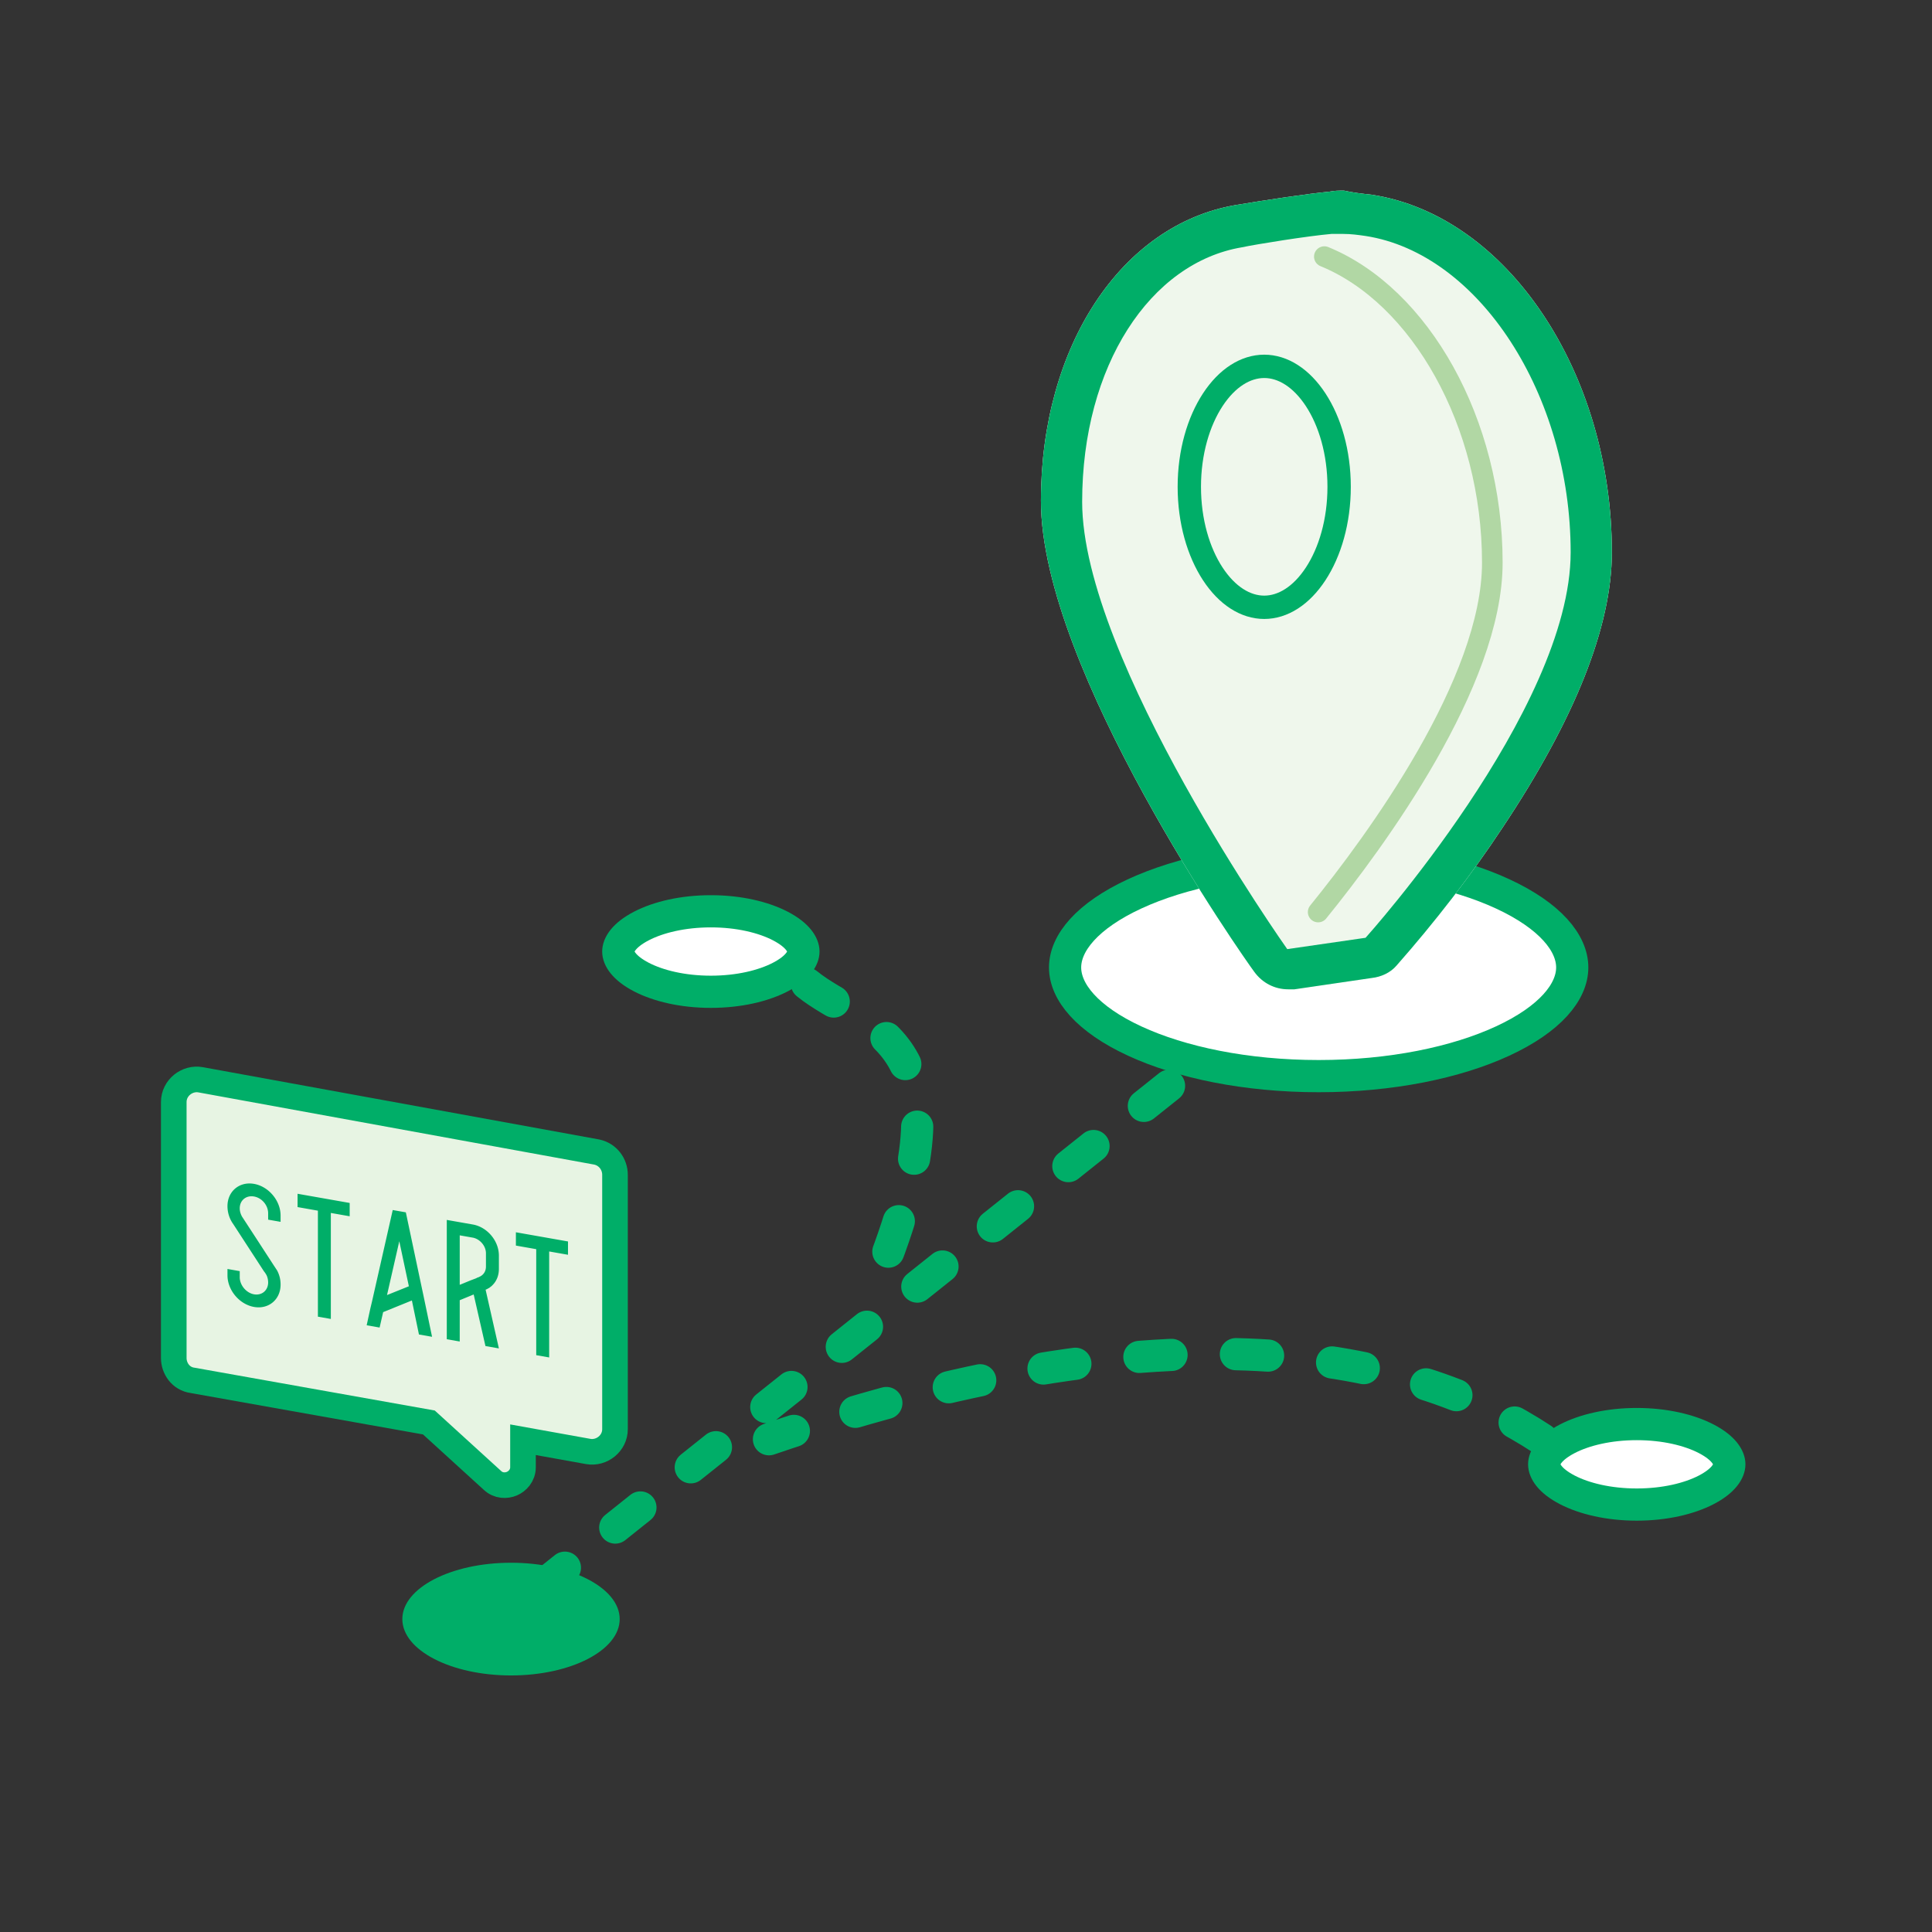
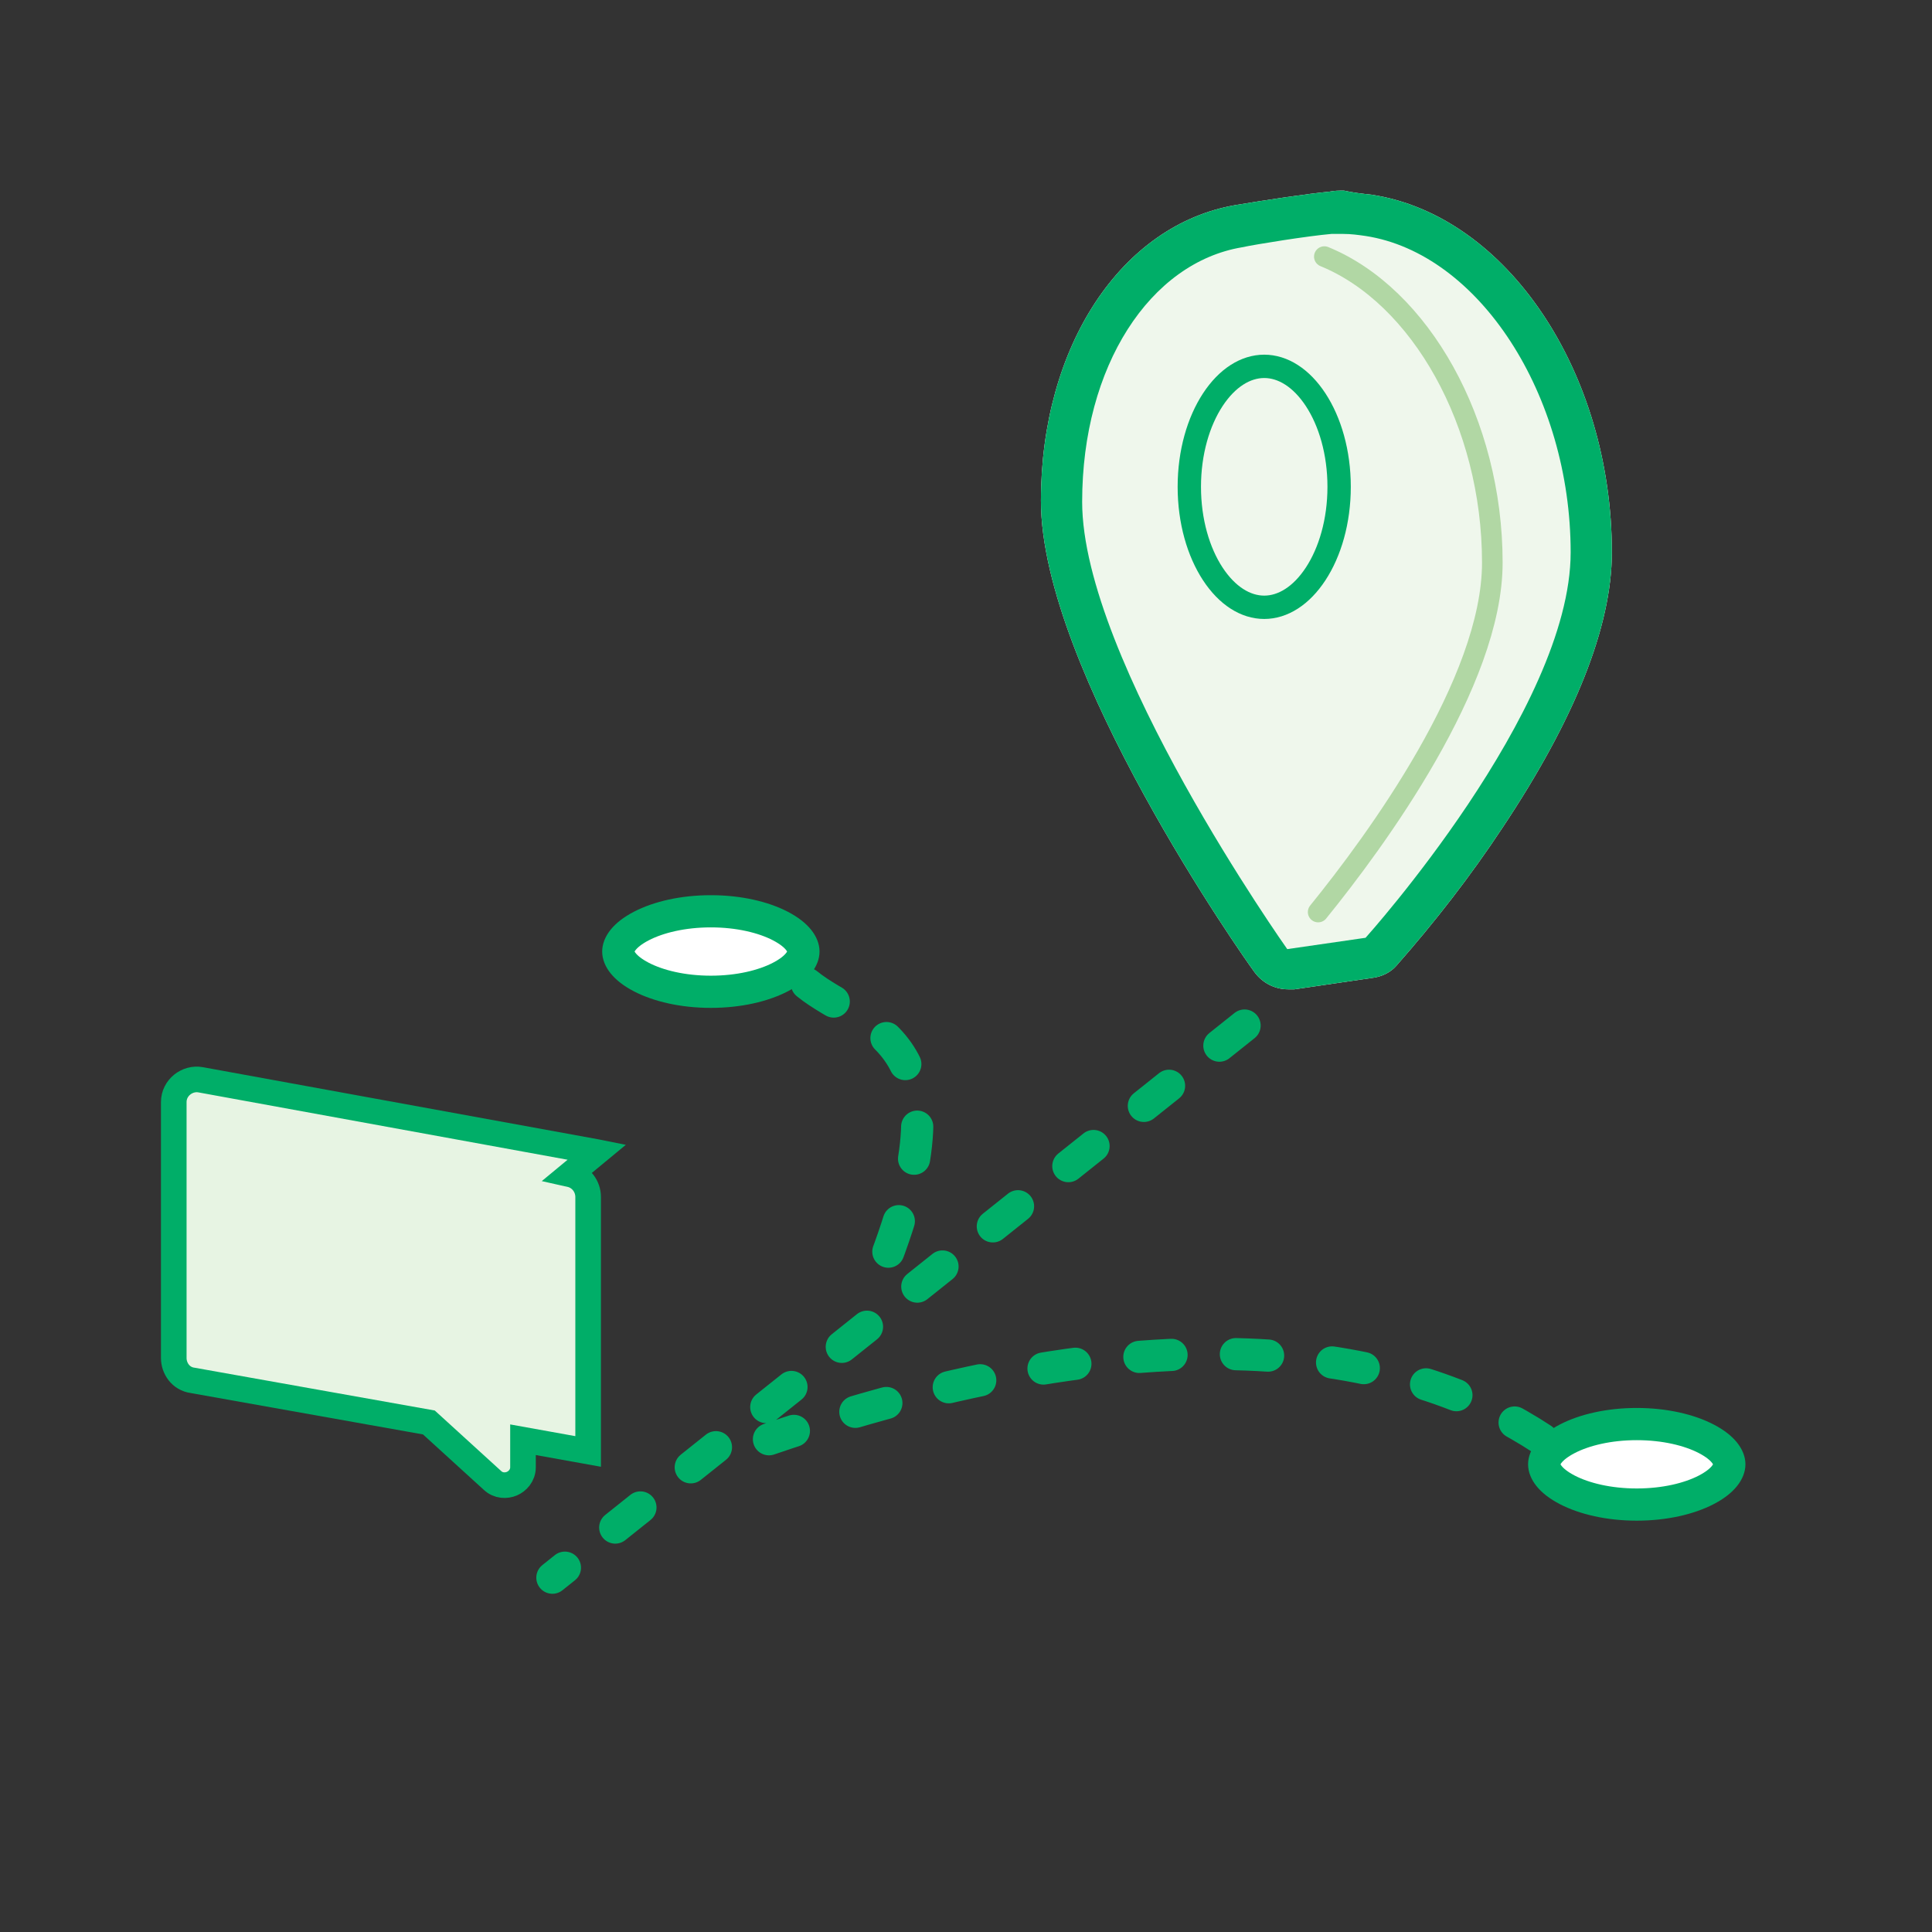
<svg xmlns="http://www.w3.org/2000/svg" fill="none" height="240" viewBox="0 0 240 240" width="240">
  <rect x="0" y="0" width="240" height="240" fill="#333333" stroke="none" />
  <g stroke="#00ae68">
    <path d="M154.604 127.398l-85.983 68.586m122.952-17.198c-14.637-9.657-43.4-18.006-96.049.001m4.716-56.587c6.997 5.678 20.803 6.12 9.287 35.481" stroke-dasharray="4 8" stroke-linecap="round" stroke-width="4" />
-     <path d="M74.155 143.116l-.03-.006-.03-.006-49.172-8.97h0c-1.676-.305-3.337 1.005-3.337 2.76v31.813c0 1.243.845 2.569 2.349 2.769l29.342 5.228 7.88 7.181c.755.726 1.753.711 2.431.42.67-.286 1.38-.994 1.38-2.043v-3.413l8.092 1.456c1.675.305 3.337-1.005 3.337-2.76v-31.614c0-1.302-.877-2.511-2.242-2.815z" fill="#e7f4e3" stroke-width="3.181" />
+     <path d="M74.155 143.116l-.03-.006-.03-.006-49.172-8.97h0c-1.676-.305-3.337 1.005-3.337 2.76v31.813c0 1.243.845 2.569 2.349 2.769l29.342 5.228 7.88 7.181c.755.726 1.753.711 2.431.42.67-.286 1.38-.994 1.38-2.043v-3.413l8.092 1.456v-31.614c0-1.302-.877-2.511-2.242-2.815z" fill="#e7f4e3" stroke-width="3.181" />
    <path d="M214.824 181.902c0 .806-.67 2.032-2.874 3.175-2.105 1.091-5.151 1.825-8.626 1.825-3.474 0-6.521-.734-8.625-1.825-2.205-1.143-2.875-2.369-2.875-3.175 0-.805.67-2.031 2.875-3.174 2.104-1.091 5.151-1.826 8.625-1.826 3.475 0 6.521.735 8.626 1.826 2.204 1.143 2.874 2.369 2.874 3.174zM99.805 118.203c0 .806-.67 2.031-2.875 3.174-2.105 1.092-5.15 1.826-8.625 1.826s-6.521-.734-8.626-1.826c-2.204-1.143-2.874-2.368-2.874-3.174 0-.805.67-2.031 2.874-3.174 2.105-1.091 5.151-1.826 8.626-1.826s6.52.735 8.625 1.826c2.204 1.143 2.875 2.369 2.875 3.174z" fill="#fff" stroke-width="4" />
  </g>
-   <ellipse cx="63.48" cy="201.129" fill="#00ae68" rx="13.5" ry="7" />
-   <path d="M34.855 159.584c0 1.845-1.482 3.089-3.299 2.769s-3.299-2.087-3.299-3.932v-.785l1.524.269v.785c.021.979.815 1.924 1.775 2.094.982.173 1.754-.497 1.754-1.472 0-.297-.062-.605-.188-.881a2.87 2.87 0 00-.334-.504l-3.8-5.844-.084-.121a3.828 3.828 0 01-.647-2.128c0-1.845 1.482-3.089 3.3-2.769s3.298 2.087 3.298 3.932v.785l-1.545-.273v-.784c0-.997-.772-1.918-1.754-2.091-.981-.173-1.775.472-1.775 1.468 0 .382.126.786.355 1.144l.021.004v.021l1.733 2.659 2.068 3.185.459.696a3.661 3.661 0 01.438 1.773zm2.11-11.29l6.473 1.142v1.654l-2.34-.413v13.168l-1.607-.284v-13.167l-2.527-.446zm15.642 12.661l1.065 5.107-1.629-.287-.877-4.226-3.57 1.448-.439 1.916-1.608-.284.46-2.103.209-.874 2.568-11.337 1.629.287 1.816 8.59zm-4.531-.078l2.715-1.091-1.19-5.595zm10.661-8.765c1.796.317 3.237 2.034 3.237 3.858v1.653c0 .827-.292 1.539-.814 2.041a1.325 1.325 0 01-.272.228l-.083.07c-.105.066-.21.111-.314.178-.062.031-.125.041-.167.076l1.65 7.288-1.67-.294-1.462-6.407-1.733.712v5.131l-1.608-.283v-14.821zm0 1.633l-1.628-.287v6.149l1.336-.549.69-.26.145-.08.125-.042.042-.014.188-.094c.439-.219.731-.656.731-1.228v-1.654c0-.89-.71-1.737-1.587-1.934l-.042-.007zm5.349-.668l6.473 1.141v1.654l-2.339-.412v13.167l-1.608-.284v-13.167l-2.526-.446z" fill="#00ae68" />
-   <path d="M195.309 120.18c0 3.032-2.74 6.409-8.652 9.145-5.744 2.657-13.82 4.355-22.848 4.355s-17.105-1.698-22.849-4.355c-5.912-2.736-8.651-6.113-8.651-9.145 0-3.033 2.739-6.41 8.651-9.145 5.744-2.658 13.821-4.355 22.849-4.355s17.104 1.697 22.848 4.355c5.912 2.735 8.652 6.112 8.652 9.145z" fill="#fff" stroke="#00ae68" stroke-width="4" />
  <path d="M170.403 24.192c16.771 2.56 29.829 22.02 29.829 44.423 0 9.218-4.608 20.74-13.57 34.182-3.968 6.017-8.449 11.778-13.186 17.155-.768.896-1.92 1.408-3.073 1.536l-9.601 1.408h-.768c-1.665 0-3.201-.768-4.225-2.176-1.152-1.536-26.5-37.51-26.5-58.506 0-19.203 9.985-34.31 24.196-36.742 3.84-.64 8.961-1.408 11.65-1.664.64-.128 1.152-.128 1.792-.128 1.152.256 2.304.384 3.456.512z" fill="#fff" />
  <path d="M170.403 24.192c16.771 2.56 29.829 22.02 29.829 44.423 0 9.218-4.608 20.74-13.57 34.182-3.968 6.017-8.449 11.778-13.186 17.155-.768.896-1.92 1.408-3.073 1.536l-9.601 1.408h-.768c-1.665 0-3.201-.768-4.225-2.176-1.152-1.536-26.5-37.51-26.5-58.506 0-19.203 9.985-34.31 24.196-36.742 3.84-.64 8.961-1.408 11.65-1.664.64-.128 1.152-.128 1.792-.128 1.152.256 2.304.384 3.456.512z" fill="#b1d7a4" fill-opacity=".2" />
  <path d="M163.746 113.297c7.169-8.834 21.636-28.55 21.636-43.4 0-17.41-8.962-33.157-20.868-38.022" stroke="#b1d7a4" stroke-linecap="round" stroke-linejoin="round" stroke-width="2.56" />
  <path d="M166.819 29.057h-1.408c-2.945.256-9.346 1.28-11.138 1.664-11.394 1.92-19.844 14.722-19.844 31.621 0 19.587 25.477 55.561 25.477 55.561l9.729-1.408s25.477-28.293 25.477-47.88-11.394-37.126-25.477-39.302c-.896-.128-1.792-.256-2.816-.256zm3.584-4.865c16.771 2.56 29.829 22.02 29.829 44.423 0 9.218-4.608 20.74-13.57 34.182-3.968 6.017-8.449 11.778-13.186 17.155-.768.896-1.92 1.408-3.073 1.536l-9.601 1.408h-.768c-1.665 0-3.201-.768-4.225-2.176-1.152-1.536-26.5-37.51-26.5-58.506 0-19.203 9.985-34.31 24.196-36.742 3.84-.64 8.961-1.408 11.65-1.664.64-.128 1.152-.128 1.792-.128 1.152.256 2.304.384 3.456.512z" fill="#00ae68" />
  <path d="M166.351 60.474c0 4.292-1.142 8.11-2.913 10.813-1.779 2.715-4.07 4.153-6.392 4.153s-4.613-1.438-6.392-4.153c-1.771-2.702-2.913-6.521-2.913-10.813s1.142-8.11 2.913-10.813c1.779-2.715 4.07-4.152 6.392-4.152s4.613 1.437 6.392 4.152c1.771 2.703 2.913 6.521 2.913 10.813z" stroke="#00ae68" stroke-width="2.9" />
</svg>